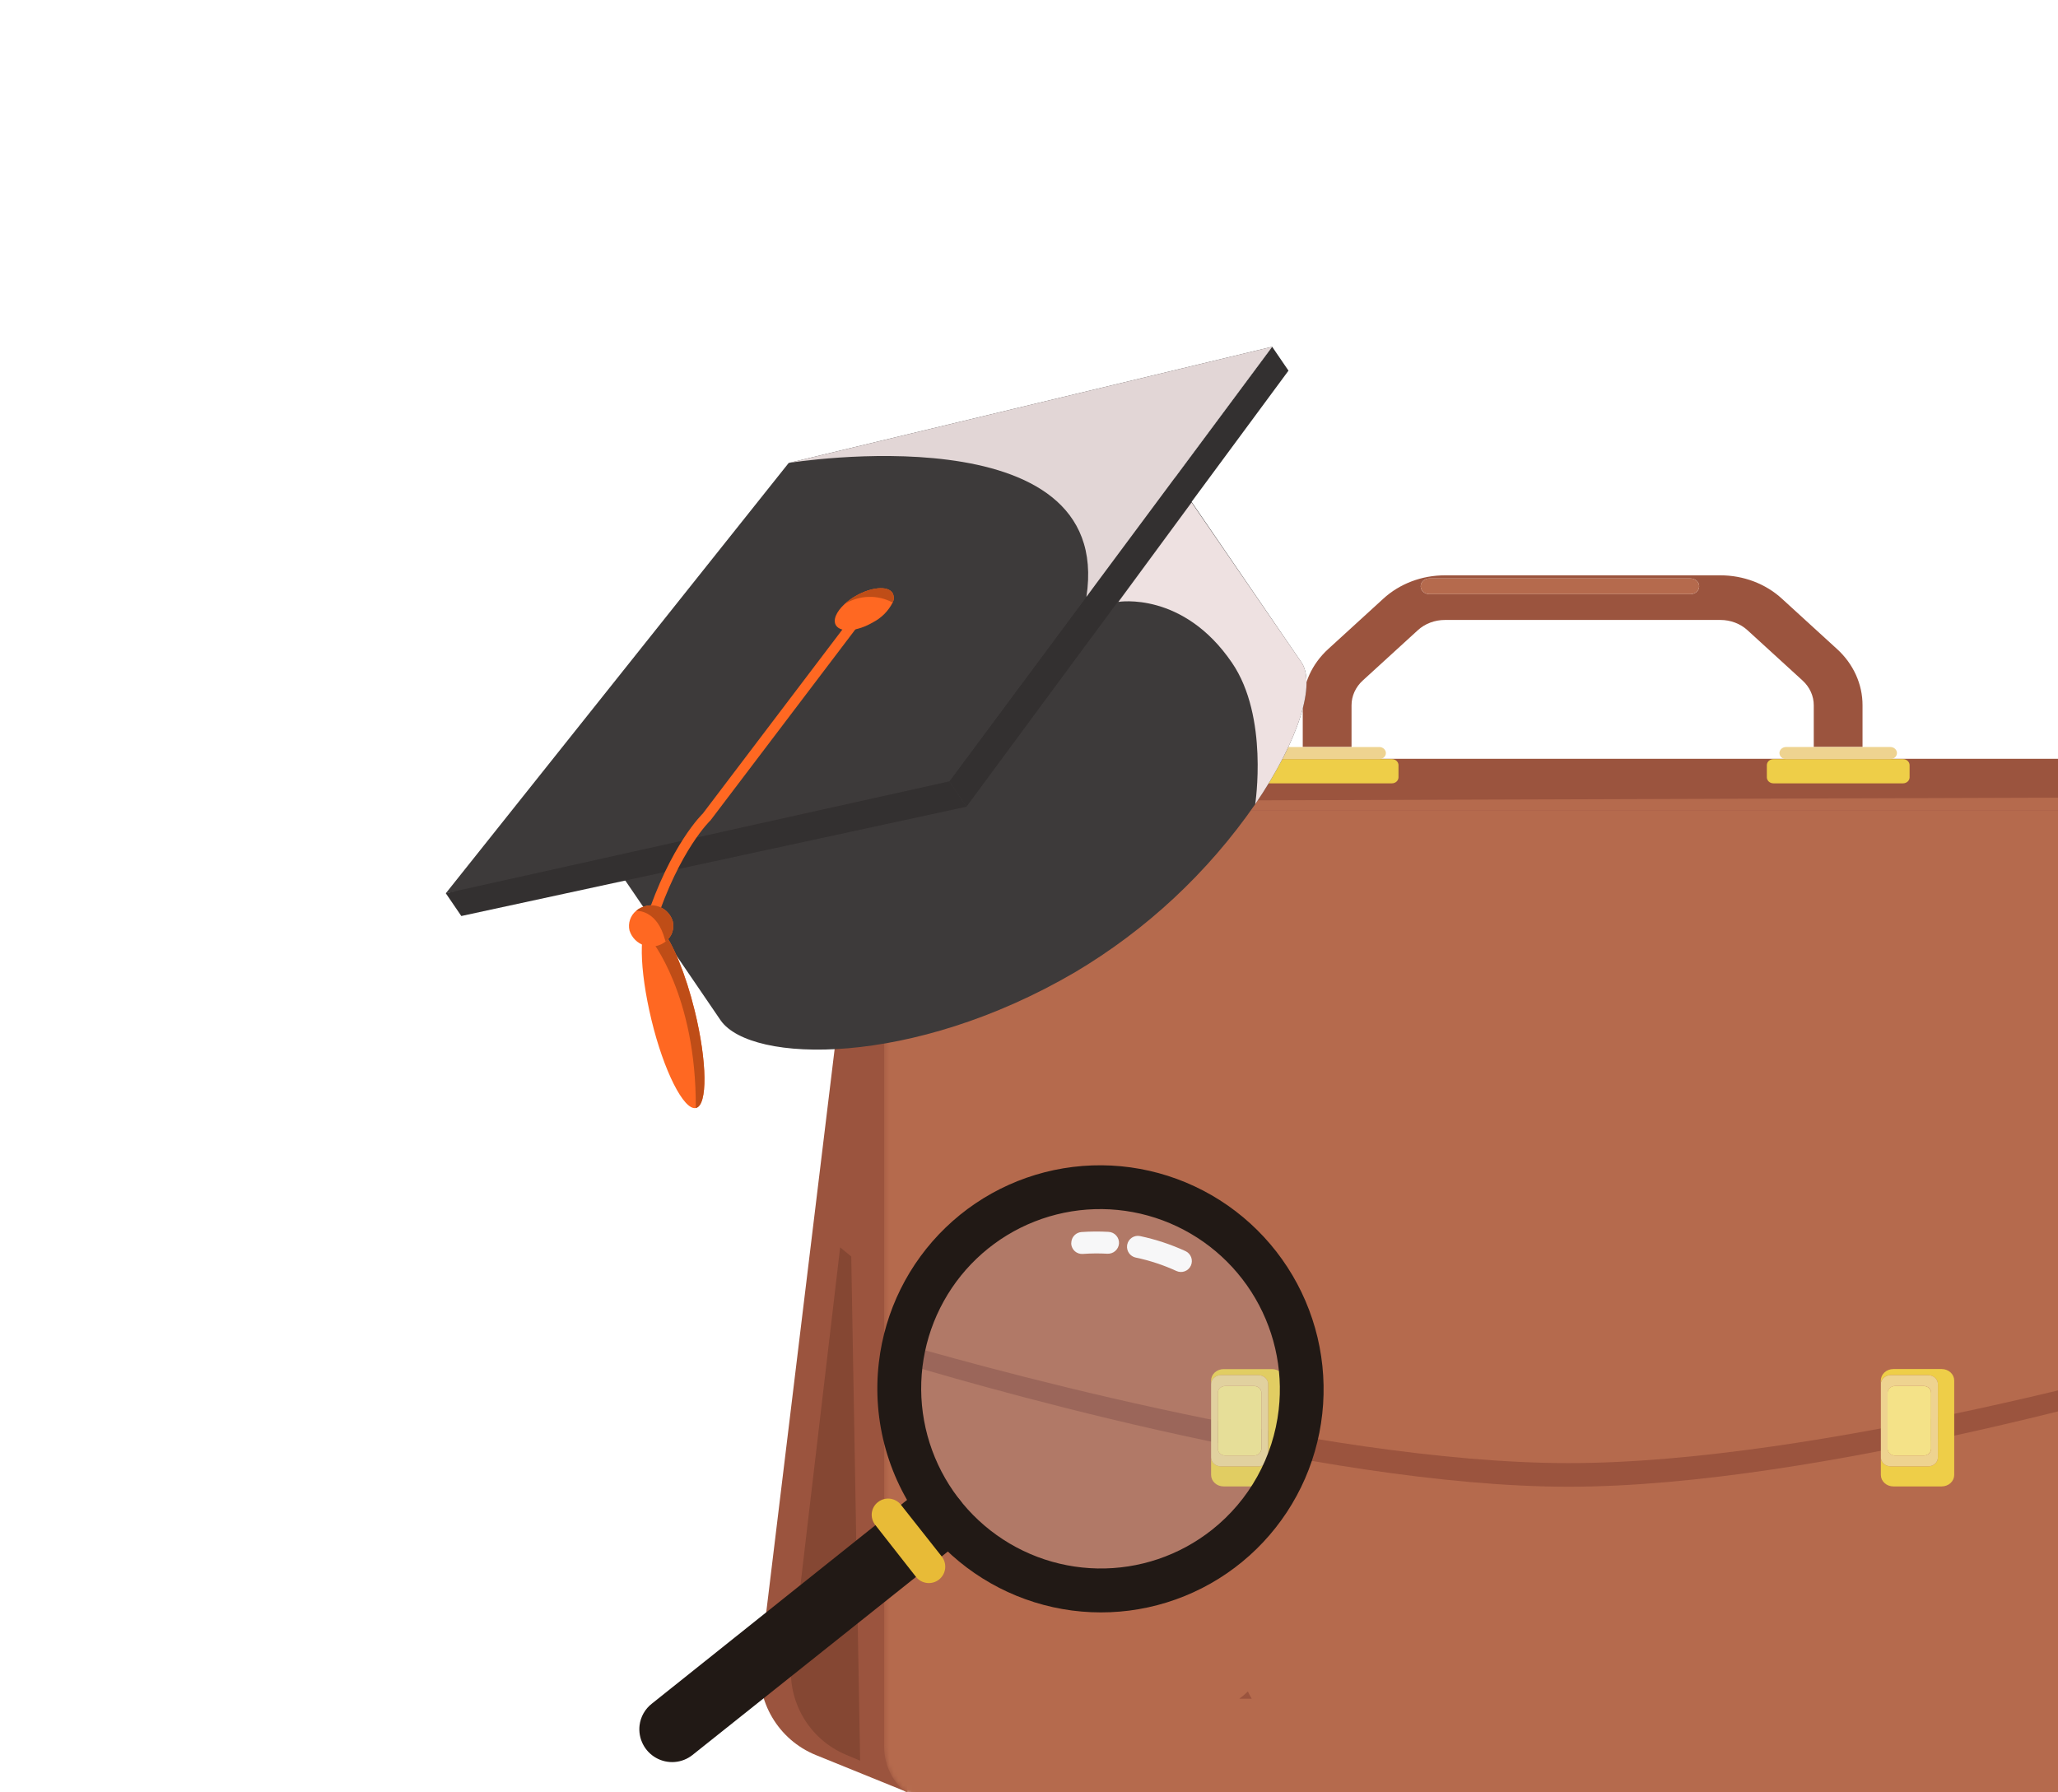
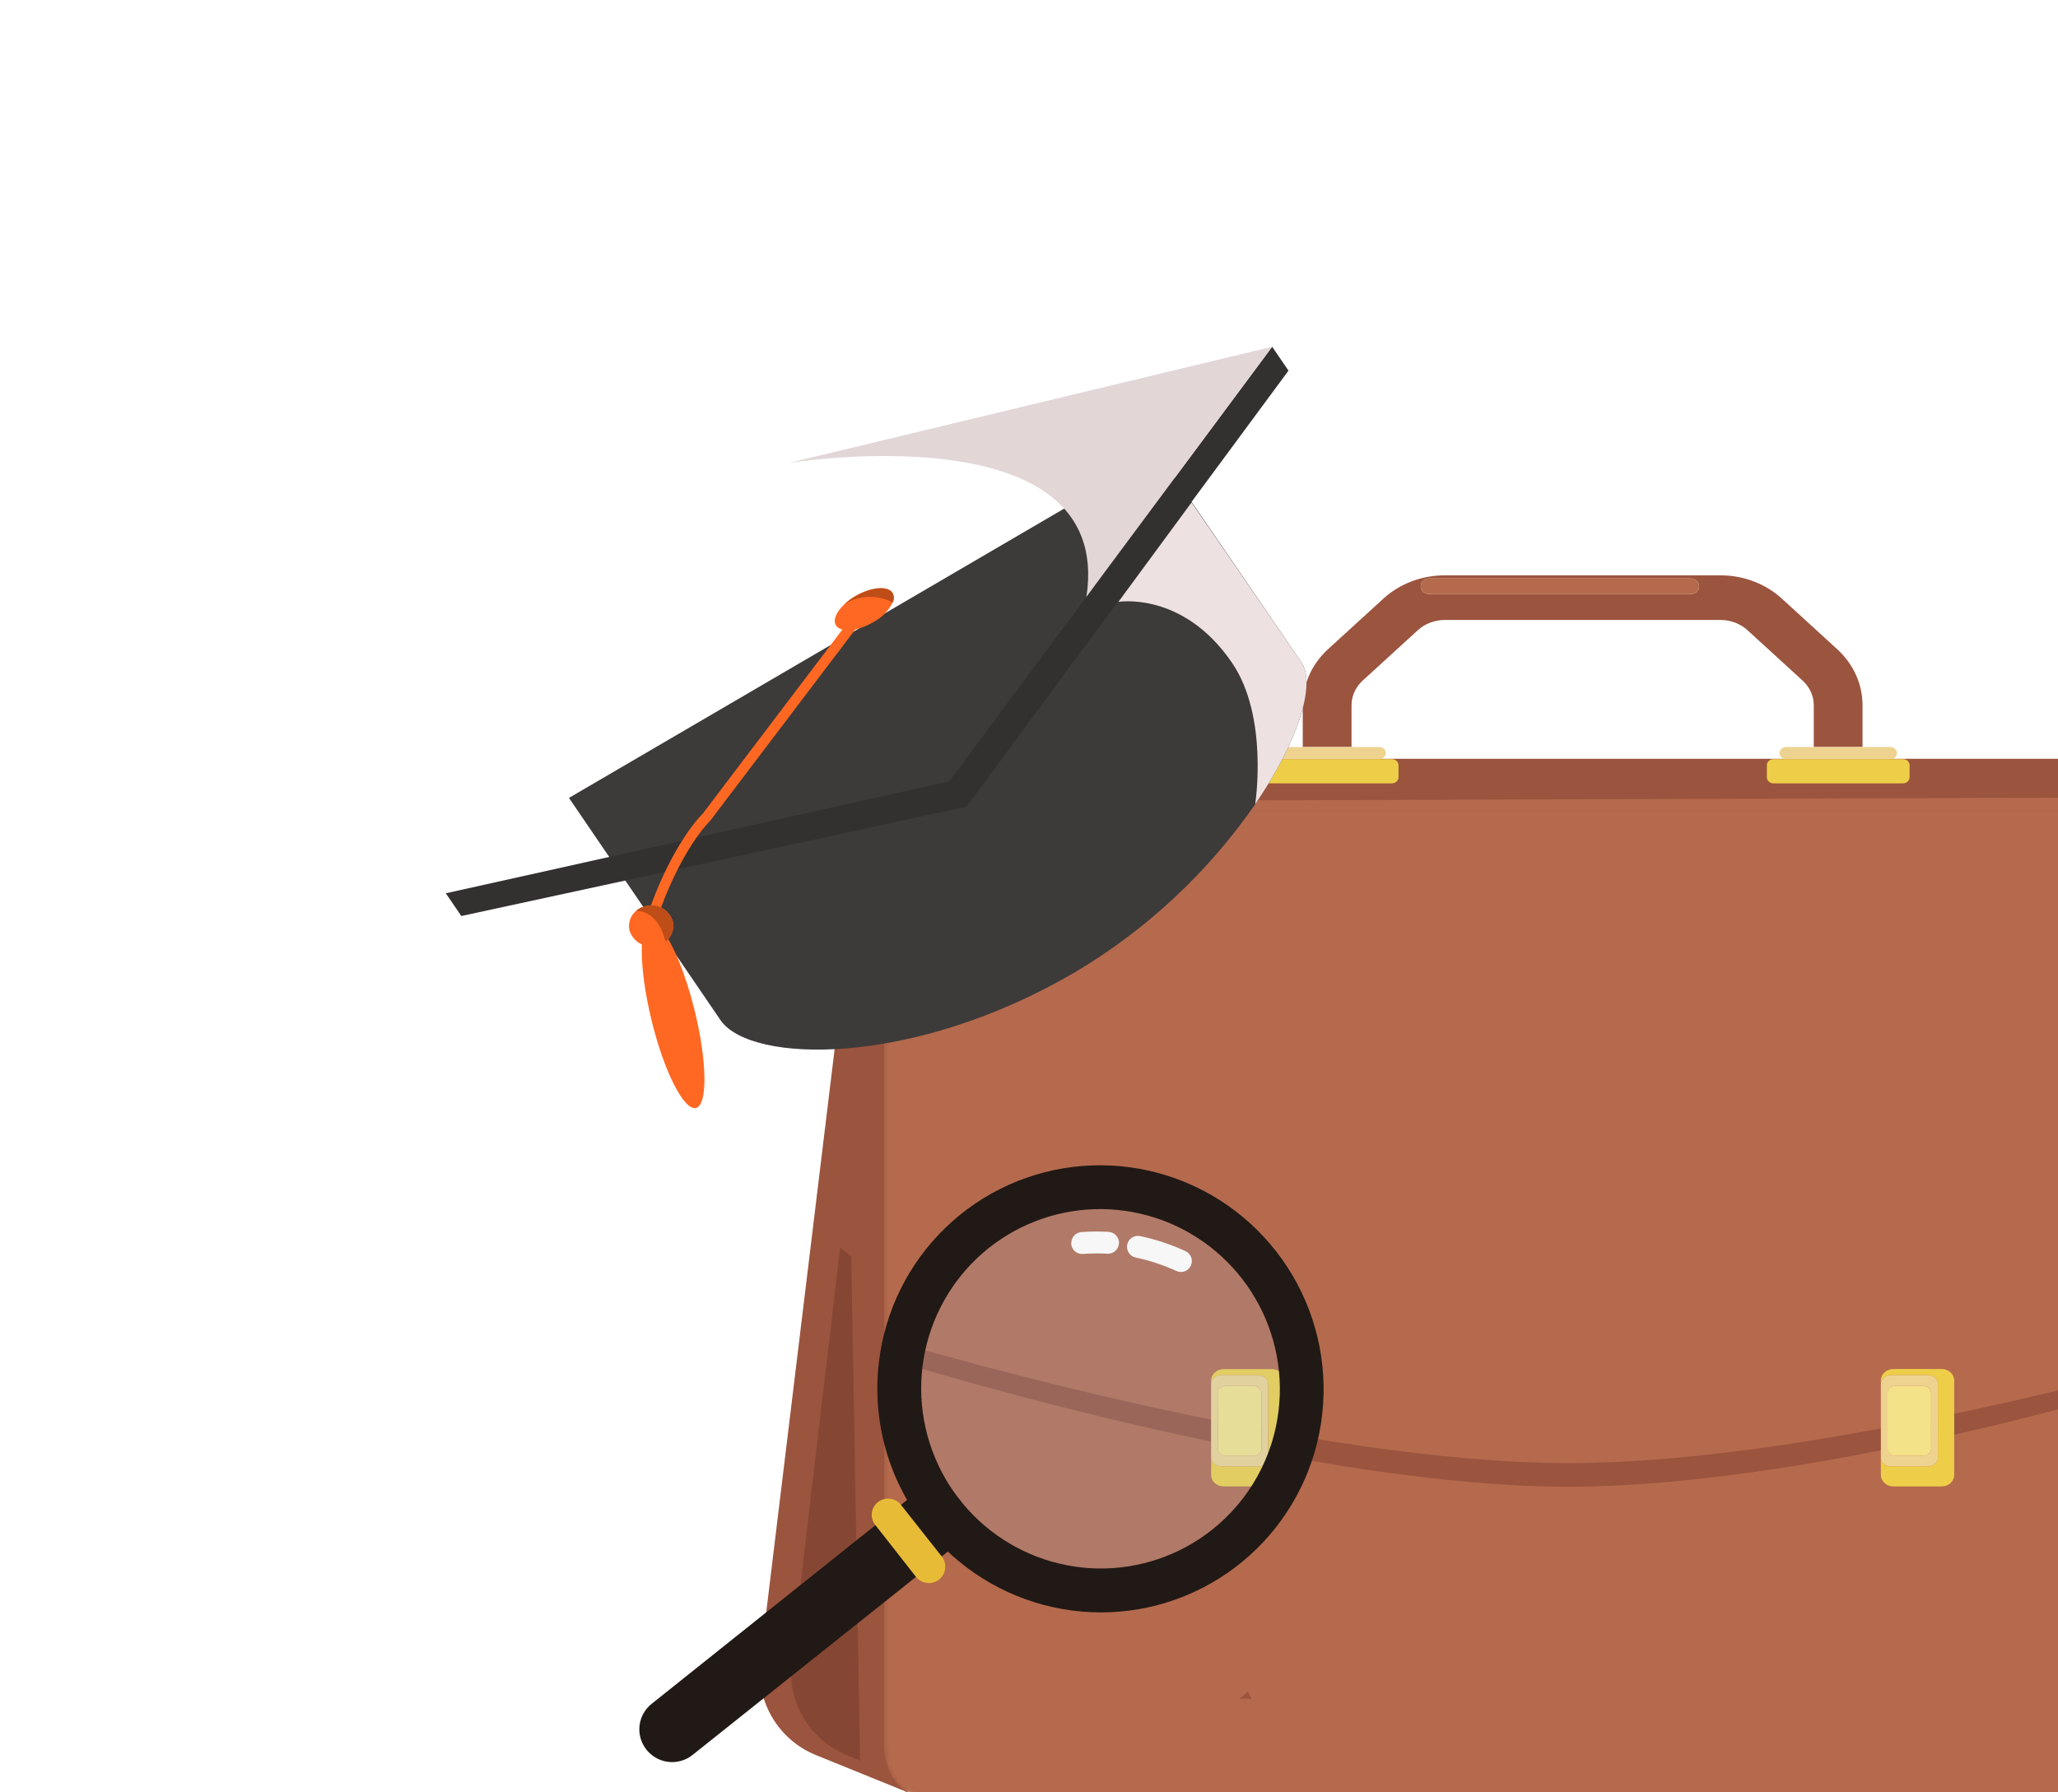
<svg xmlns="http://www.w3.org/2000/svg" width="457" height="398" viewBox="0 0 457 398" fill="none">
  <g clip-path="url(#clip0_1363_27947)">
    <path d="M168.844 368.81L192.5 174L197.5 178L201.5 398L181.178 389.754C172.81 386.358 167.756 377.775 168.844 368.81Z" fill="#9B543E" />
    <path d="M175.759 368.916L186.565 277L189.029 279.036L191 391L187.891 389.697C179.666 386.25 174.717 377.773 175.759 368.916Z" fill="#854733" />
    <mask id="mask0_1363_27947" style="mask-type:alpha" maskUnits="userSpaceOnUse" x="196" y="168" width="305" height="233">
      <path d="M487.392 168.601H209.293C202.139 168.601 196.34 174.4 196.34 181.554V387.973C196.34 395.127 202.139 400.926 209.293 400.926H487.392C494.546 400.926 500.346 395.127 500.346 387.973V181.554C500.346 174.4 494.546 168.601 487.392 168.601Z" fill="#B56A4D" />
    </mask>
    <g mask="url(#mask0_1363_27947)">
      <path d="M487.392 168.601H209.293C202.139 168.601 196.34 174.4 196.34 181.554V387.973C196.34 395.127 202.139 400.926 209.293 400.926H487.392C494.546 400.926 500.346 395.127 500.346 387.973V181.554C500.346 174.4 494.546 168.601 487.392 168.601Z" fill="#B56A4D" />
-       <path d="M196.34 182.604C196.34 181.174 197.5 180.014 198.931 180.014H497.755C499.186 180.014 500.346 181.174 500.346 182.604V299.572C500.346 300.703 499.668 301.685 498.587 302.015C485.657 305.97 404.269 330.163 348.343 330.163C292.417 330.163 211.029 305.97 198.099 302.015C197.018 301.685 196.34 300.703 196.34 299.572V182.604Z" fill="#9B543E" />
+       <path d="M196.34 182.604C196.34 181.174 197.5 180.014 198.931 180.014H497.755C499.186 180.014 500.346 181.174 500.346 182.604V299.572C485.657 305.97 404.269 330.163 348.343 330.163C292.417 330.163 211.029 305.97 198.099 302.015C197.018 301.685 196.34 300.703 196.34 299.572V182.604Z" fill="#9B543E" />
      <path d="M196.34 182.604C196.34 181.174 197.5 180.014 198.931 180.014H497.755C499.186 180.014 500.346 181.174 500.346 182.604V295.31C500.346 296.451 499.655 297.44 498.561 297.763C485.549 301.602 404.232 324.919 348.343 324.919C292.454 324.919 211.137 301.602 198.125 297.763C197.031 297.44 196.34 296.451 196.34 295.31V182.604Z" fill="#B56A4D" />
    </g>
    <path d="M192.5 174C192.5 174 198.697 168.5 203.5 168.5C319 168.5 500 168.5 500 168.5V177L197 178L192.5 174Z" fill="#9B543E" />
    <path d="M300.122 165.889V156.639C300.119 155.614 300.338 154.598 300.767 153.65C301.196 152.703 301.826 151.842 302.621 151.118L314.837 139.958C315.629 139.232 316.57 138.656 317.607 138.264C318.644 137.873 319.756 137.672 320.878 137.676H382.01C383.132 137.672 384.243 137.873 385.28 138.264C386.317 138.656 387.259 139.232 388.051 139.958L400.267 151.118C401.062 151.842 401.692 152.702 402.121 153.65C402.55 154.598 402.769 155.614 402.765 156.639V165.889H413.593V156.639C413.6 154.313 413.102 152.008 412.127 149.859C411.153 147.71 409.721 145.758 407.915 144.118L395.7 132.958C393.906 131.309 391.773 130.002 389.423 129.111C387.074 128.219 384.554 127.762 382.01 127.766H320.889C318.342 127.76 315.82 128.215 313.467 129.105C311.114 129.996 308.978 131.303 307.182 132.953L294.967 144.113C293.161 145.753 291.73 147.705 290.755 149.854C289.781 152.003 289.282 154.308 289.289 156.634V165.884L300.122 165.889ZM317.388 128.461H375.413C375.918 128.461 376.403 128.644 376.76 128.971C377.117 129.297 377.318 129.74 377.318 130.201C377.318 130.662 377.117 131.105 376.76 131.431C376.403 131.758 375.918 131.941 375.413 131.941H317.388C317.138 131.941 316.89 131.896 316.659 131.808C316.428 131.721 316.218 131.593 316.041 131.431C315.865 131.27 315.724 131.078 315.629 130.867C315.533 130.656 315.484 130.43 315.484 130.201C315.484 129.973 315.533 129.746 315.629 129.535C315.724 129.324 315.865 129.132 316.041 128.971C316.218 128.809 316.428 128.681 316.659 128.594C316.89 128.506 317.138 128.461 317.388 128.461Z" fill="#9B543E" />
    <path d="M275.189 377.244H277.966C277.646 376.718 277.358 376.176 277.105 375.621C276.515 376.207 275.874 376.75 275.189 377.244Z" fill="#9B543E" />
    <path d="M271.104 305.391H279.433C280.008 305.391 280.56 305.6 280.967 305.971C281.374 306.342 281.603 306.846 281.604 307.372V323.652C281.604 323.913 281.548 324.17 281.439 324.411C281.329 324.651 281.169 324.87 280.968 325.054C280.766 325.238 280.527 325.384 280.263 325.483C280 325.582 279.718 325.633 279.433 325.633H271.104C270.529 325.633 269.977 325.424 269.571 325.053C269.164 324.681 268.936 324.178 268.936 323.652V327.545C268.936 328.222 269.23 328.871 269.754 329.35C270.277 329.828 270.988 330.097 271.729 330.097H282.448C282.815 330.097 283.178 330.032 283.517 329.903C283.856 329.775 284.164 329.587 284.424 329.35C284.683 329.113 284.889 328.832 285.029 328.522C285.169 328.213 285.241 327.881 285.241 327.545V306.575C285.236 305.901 284.94 305.256 284.417 304.781C283.894 304.306 283.186 304.039 282.448 304.039H271.729C270.991 304.04 270.283 304.307 269.76 304.782C269.237 305.257 268.941 305.902 268.936 306.575V307.367C268.937 306.842 269.166 306.34 269.573 305.969C269.979 305.599 270.53 305.391 271.104 305.391Z" fill="#EECE48" />
    <path d="M271.104 325.633H279.433C279.718 325.633 280 325.582 280.263 325.483C280.527 325.383 280.766 325.238 280.968 325.054C281.169 324.87 281.329 324.651 281.439 324.411C281.548 324.17 281.604 323.912 281.604 323.652V307.371C281.603 306.846 281.374 306.342 280.967 305.971C280.56 305.599 280.008 305.391 279.433 305.391H271.104C270.529 305.391 269.977 305.599 269.571 305.971C269.164 306.342 268.936 306.846 268.936 307.371V323.652C268.936 323.912 268.992 324.17 269.101 324.41C269.21 324.65 269.369 324.869 269.571 325.053C269.772 325.237 270.011 325.382 270.274 325.482C270.537 325.582 270.819 325.633 271.104 325.633V325.633ZM270.44 309.309C270.44 308.906 270.616 308.519 270.928 308.233C271.241 307.948 271.664 307.787 272.106 307.787H278.45C278.892 307.787 279.315 307.948 279.628 308.233C279.94 308.519 280.116 308.906 280.116 309.309V321.717C280.116 322.12 279.94 322.507 279.628 322.793C279.315 323.078 278.892 323.239 278.45 323.239H272.095C271.653 323.239 271.229 323.078 270.917 322.793C270.605 322.507 270.429 322.12 270.429 321.717L270.44 309.309Z" fill="#EED390" />
    <path d="M272.095 307.798H278.439C278.881 307.798 279.305 307.958 279.617 308.244C279.93 308.529 280.105 308.916 280.105 309.32V321.717C280.105 322.121 279.93 322.508 279.617 322.793C279.305 323.079 278.881 323.239 278.439 323.239H272.095C271.654 323.239 271.23 323.079 270.918 322.793C270.605 322.508 270.43 322.121 270.43 321.717V309.309C270.433 308.908 270.609 308.523 270.921 308.24C271.234 307.957 271.656 307.798 272.095 307.798V307.798Z" fill="#F4E288" />
    <path d="M419.833 305.391H428.162C428.737 305.391 429.288 305.6 429.695 305.971C430.102 306.343 430.33 306.846 430.33 307.372V323.652C430.33 323.913 430.275 324.17 430.166 324.411C430.057 324.651 429.897 324.87 429.696 325.054C429.494 325.238 429.255 325.384 428.992 325.483C428.729 325.583 428.447 325.634 428.162 325.633H419.833C419.258 325.633 418.706 325.425 418.3 325.053C417.893 324.682 417.665 324.178 417.665 323.652V327.546C417.664 327.881 417.736 328.212 417.876 328.522C418.016 328.831 418.222 329.113 418.481 329.35C418.74 329.587 419.048 329.775 419.386 329.903C419.725 330.031 420.088 330.097 420.455 330.097H431.177C431.915 330.094 432.622 329.823 433.142 329.345C433.662 328.867 433.954 328.22 433.953 327.546V306.575C433.953 305.901 433.661 305.255 433.141 304.777C432.621 304.299 431.915 304.028 431.177 304.024H420.446C419.706 304.025 418.996 304.294 418.473 304.772C417.95 305.251 417.656 305.899 417.656 306.575V307.367C417.657 307.106 417.714 306.849 417.824 306.609C417.934 306.368 418.094 306.15 418.296 305.967C418.498 305.783 418.738 305.638 419.002 305.539C419.266 305.44 419.548 305.39 419.833 305.391Z" fill="#EECE48" />
    <path d="M419.834 325.633H428.163C428.448 325.633 428.73 325.582 428.993 325.483C429.257 325.383 429.496 325.237 429.697 325.053C429.899 324.869 430.058 324.651 430.167 324.41C430.276 324.17 430.332 323.912 430.332 323.652V307.371C430.332 306.846 430.103 306.342 429.696 305.971C429.29 305.599 428.738 305.391 428.163 305.391H419.834C419.259 305.391 418.708 305.599 418.301 305.971C417.894 306.342 417.666 306.846 417.666 307.371V323.652C417.666 323.912 417.722 324.17 417.831 324.41C417.94 324.65 418.1 324.869 418.301 325.053C418.502 325.237 418.741 325.382 419.005 325.482C419.268 325.582 419.55 325.633 419.834 325.633ZM419.171 309.309C419.171 308.908 419.344 308.523 419.654 308.238C419.963 307.953 420.383 307.791 420.823 307.787H427.169C427.611 307.787 428.035 307.948 428.347 308.233C428.66 308.519 428.835 308.906 428.835 309.309V321.717C428.835 322.12 428.66 322.507 428.347 322.793C428.035 323.078 427.611 323.239 427.169 323.239H420.814C420.375 323.235 419.955 323.073 419.645 322.788C419.336 322.503 419.162 322.118 419.162 321.717L419.171 309.309Z" fill="#EED390" />
    <path d="M420.814 307.798H427.158C427.6 307.798 428.024 307.958 428.336 308.244C428.648 308.529 428.824 308.916 428.824 309.32V321.717C428.824 322.121 428.648 322.508 428.336 322.793C428.024 323.079 427.6 323.239 427.158 323.239H420.814C420.372 323.239 419.949 323.079 419.636 322.793C419.324 322.508 419.148 322.121 419.148 321.717V309.309C419.151 308.908 419.328 308.523 419.64 308.24C419.952 307.957 420.374 307.798 420.814 307.798V307.798Z" fill="#F4E288" />
    <path d="M309.082 173.96C309.472 173.959 309.845 173.817 310.121 173.565C310.396 173.313 310.551 172.971 310.551 172.615V169.924C310.551 169.748 310.513 169.573 310.439 169.41C310.365 169.247 310.256 169.099 310.12 168.974C309.983 168.849 309.821 168.75 309.642 168.682C309.464 168.615 309.272 168.58 309.079 168.58H280.325C280.132 168.58 279.94 168.615 279.762 168.682C279.583 168.75 279.421 168.849 279.284 168.974C279.148 169.099 279.039 169.247 278.966 169.41C278.892 169.573 278.854 169.748 278.854 169.924V172.615C278.854 172.971 279.008 173.313 279.284 173.565C279.559 173.817 279.932 173.959 280.322 173.96H309.082Z" fill="#EECE48" />
    <path d="M306.281 168.581C306.474 168.581 306.666 168.546 306.844 168.478C307.023 168.411 307.185 168.312 307.321 168.187C307.458 168.062 307.566 167.914 307.64 167.751C307.714 167.588 307.752 167.413 307.752 167.236V167.236C307.752 166.88 307.597 166.538 307.321 166.286C307.046 166.034 306.671 165.892 306.281 165.892H283.127C282.736 165.892 282.361 166.034 282.085 166.286C281.809 166.538 281.653 166.88 281.652 167.236V167.236C281.652 167.413 281.69 167.588 281.765 167.751C281.839 167.915 281.947 168.063 282.084 168.188C282.221 168.313 282.384 168.412 282.563 168.479C282.741 168.546 282.933 168.581 283.127 168.581H306.281Z" fill="#EED390" />
    <path d="M396.621 168.581H393.817C393.624 168.581 393.433 168.615 393.254 168.683C393.076 168.75 392.913 168.849 392.777 168.974C392.64 169.099 392.532 169.247 392.458 169.41C392.384 169.573 392.346 169.748 392.346 169.925V172.616C392.346 172.972 392.5 173.313 392.776 173.565C393.051 173.817 393.425 173.959 393.814 173.96H422.577C422.967 173.959 423.34 173.817 423.616 173.565C423.891 173.313 424.046 172.972 424.046 172.616V169.925C424.046 169.748 424.007 169.573 423.933 169.41C423.859 169.247 423.751 169.098 423.614 168.973C423.477 168.849 423.314 168.75 423.135 168.682C422.956 168.615 422.765 168.58 422.571 168.581H396.621Z" fill="#EECE48" />
    <path d="M396.619 165.89C396.228 165.89 395.854 166.031 395.577 166.283C395.301 166.535 395.145 166.877 395.145 167.234V167.234C395.145 167.411 395.183 167.586 395.257 167.749C395.331 167.912 395.44 168.06 395.576 168.185C395.713 168.31 395.876 168.409 396.055 168.477C396.234 168.544 396.425 168.578 396.619 168.578H419.768C419.961 168.578 420.152 168.543 420.331 168.476C420.509 168.408 420.671 168.309 420.808 168.184C420.945 168.06 421.053 167.911 421.127 167.748C421.201 167.585 421.239 167.41 421.239 167.234V167.234C421.239 166.877 421.084 166.535 420.808 166.283C420.532 166.031 420.158 165.89 419.768 165.89H396.619Z" fill="#EED390" />
    <path d="M317.389 131.941H375.414C375.919 131.941 376.403 131.758 376.761 131.432C377.118 131.105 377.318 130.663 377.318 130.201C377.318 129.74 377.118 129.297 376.761 128.971C376.403 128.645 375.919 128.461 375.414 128.461H317.389C317.139 128.461 316.891 128.506 316.66 128.594C316.429 128.681 316.219 128.809 316.042 128.971C315.865 129.133 315.725 129.324 315.629 129.535C315.534 129.747 315.484 129.973 315.484 130.201C315.484 130.43 315.534 130.656 315.629 130.867C315.725 131.078 315.865 131.27 316.042 131.432C316.219 131.593 316.429 131.721 316.66 131.809C316.891 131.896 317.139 131.941 317.389 131.941Z" fill="#B56A4D" />
    <g clip-path="url(#clip1_1363_27947)">
      <g opacity="0.4">
        <path opacity="0.4" d="M203.245 325.826C212.91 348.616 239.167 359.277 261.89 349.64C284.613 340.002 295.198 313.714 285.532 290.925C275.866 268.135 249.61 257.473 226.887 267.111C204.164 276.749 193.579 303.036 203.245 325.826Z" fill="#9BCBEE" />
      </g>
      <path d="M195.162 302.56C196.492 291.155 201.728 280.574 209.978 272.618C218.228 264.662 228.982 259.824 240.407 258.928C251.832 258.032 263.222 261.134 272.637 267.705C282.051 274.276 288.908 283.91 292.038 294.965C295.169 306.021 294.38 317.814 289.805 328.335C285.23 338.856 277.154 347.455 266.95 352.667C256.747 357.879 245.049 359.381 233.849 356.917C222.648 354.453 212.639 348.176 205.525 339.156C201.477 334.036 198.478 328.168 196.699 321.887C194.921 315.607 194.399 309.039 195.162 302.56V302.56ZM283.946 313.061C285 303.892 282.847 294.633 277.855 286.862C272.863 279.092 265.34 273.291 256.569 270.447C247.797 267.604 238.319 267.894 229.75 271.268C221.18 274.642 214.05 280.891 209.573 288.951C205.096 297.011 203.55 306.383 205.198 315.47C206.846 324.557 211.587 332.797 218.611 338.786C225.636 344.774 234.511 348.142 243.723 348.314C252.936 348.486 261.916 345.452 269.134 339.729C273.236 336.484 276.656 332.458 279.198 327.881C281.74 323.305 283.353 318.268 283.946 313.061V313.061Z" fill="#211915" />
      <path d="M250.282 276.586L250.318 276.37C250.45 275.743 250.824 275.195 251.358 274.844C251.893 274.494 252.545 274.371 253.171 274.501C256.641 275.236 260.019 276.354 263.244 277.835C263.829 278.103 264.285 278.593 264.51 279.197C264.736 279.801 264.712 280.469 264.446 281.055C264.18 281.641 263.692 282.096 263.089 282.32C262.487 282.545 261.82 282.52 261.235 282.252C258.339 280.922 255.304 279.922 252.186 279.271C251.592 279.141 251.068 278.794 250.715 278.297C250.363 277.801 250.209 277.19 250.282 276.586V276.586Z" fill="#F7F7F8" />
      <path d="M237.912 275.745C237.978 275.181 238.239 274.659 238.649 274.268C239.059 273.878 239.592 273.643 240.157 273.604C242.166 273.463 244.183 273.451 246.194 273.566C246.838 273.604 247.441 273.896 247.871 274.379C248.302 274.861 248.524 275.495 248.488 276.14C248.44 276.781 248.145 277.377 247.665 277.802C247.185 278.227 246.559 278.448 245.918 278.419C244.102 278.32 242.282 278.334 240.468 278.463C240.151 278.489 239.831 278.451 239.528 278.351C239.225 278.252 238.944 278.093 238.703 277.884C238.462 277.675 238.264 277.42 238.122 277.133C237.98 276.847 237.896 276.536 237.875 276.217L237.912 275.745Z" fill="#F7F7F8" />
      <path d="M142.023 383.148C142.139 382.203 142.44 381.292 142.909 380.465C143.378 379.639 144.006 378.913 144.756 378.332L202.908 331.911C203.658 331.317 204.517 330.876 205.438 330.616C206.358 330.355 207.321 330.278 208.272 330.39C210.191 330.616 211.945 331.598 213.145 333.118C213.74 333.87 214.181 334.732 214.443 335.655C214.705 336.578 214.784 337.543 214.674 338.495C214.452 340.419 213.477 342.173 211.962 343.373L153.769 389.739C152.641 390.636 151.272 391.177 149.835 391.291C148.398 391.406 146.958 391.091 145.699 390.384C144.44 389.678 143.418 388.612 142.764 387.324C142.109 386.035 141.851 384.582 142.023 383.148V383.148Z" fill="#211915" />
      <path d="M193.591 335.99C193.646 335.517 193.795 335.06 194.03 334.646C194.264 334.233 194.58 333.871 194.958 333.582C195.331 333.285 195.759 333.065 196.218 332.934C196.676 332.803 197.156 332.764 197.63 332.82C198.104 332.875 198.563 333.024 198.98 333.257C199.396 333.49 199.764 333.803 200.06 334.179L209.114 345.641C209.412 346.018 209.632 346.45 209.764 346.912C209.895 347.374 209.934 347.857 209.879 348.333C209.824 348.81 209.675 349.271 209.442 349.69C209.209 350.109 208.896 350.477 208.521 350.775C208.145 351.072 207.715 351.292 207.254 351.423C206.793 351.553 206.311 351.591 205.836 351.535C205.36 351.479 204.899 351.329 204.481 351.095C204.062 350.86 203.694 350.546 203.396 350.169L194.382 338.671C194.078 338.299 193.852 337.871 193.716 337.41C193.581 336.95 193.538 336.467 193.591 335.99V335.99Z" fill="#E8BB37" />
    </g>
    <g clip-path="url(#clip2_1363_27947)">
      <path d="M288.882 146.914C292.365 151.656 288.395 164.44 278.728 178.595C268.212 193.781 254.545 206.519 238.659 215.943C202.509 237.064 166.837 236.181 160.064 226.646L126.341 177.194L257.252 100.711C257.252 100.711 288.639 146.569 288.882 146.914Z" fill="#3D3A3A" />
      <path d="M286.121 82.312L214.624 179.134L210.796 173.518L282.496 77.001L286.121 82.312Z" fill="#333030" />
-       <path d="M282.506 77.001L243.381 129.651L210.796 173.518L103.556 197.645L98.996 198.376L175.144 102.803L282.506 77.001Z" fill="#3D3A3A" />
      <path d="M102.439 203.423L214.634 179.144L210.796 173.518L98.996 198.376L102.439 203.423Z" fill="#333030" />
      <g style="mix-blend-mode:multiply">
        <path d="M282.506 77.001L243.381 129.651L241.249 132.545C247.595 91.055 175.154 102.803 175.154 102.803L282.506 77.001Z" fill="#E2D6D6" />
      </g>
      <g style="mix-blend-mode:multiply">
        <path d="M288.883 146.913C292.366 151.656 288.395 164.44 278.728 178.595C278.728 178.595 281.775 159.17 273.58 147.188C262.725 131.245 248.357 133.662 248.357 133.662L264.604 111.576C264.604 111.576 288.639 146.568 288.883 146.913Z" fill="#EEE1E1" />
      </g>
      <path d="M198.164 131.631C198.355 131.959 198.461 132.33 198.472 132.71C198.483 133.09 198.398 133.466 198.225 133.804C197.273 135.681 195.756 137.212 193.889 138.181C190.446 140.212 186.781 140.537 185.674 138.932C184.872 137.754 185.674 135.886 187.542 134.149C188.279 133.477 189.086 132.884 189.949 132.383C193.432 130.372 197.077 130.027 198.164 131.631Z" fill="#FF6822" />
      <path d="M191.919 135.277L156.927 181.418C156.927 181.418 149.931 188.019 144.417 204.885" stroke="#FF6822" stroke-width="2.275" stroke-miterlimit="10" />
      <path d="M198.164 131.631C198.355 131.959 198.461 132.33 198.472 132.71C198.483 133.09 198.398 133.466 198.225 133.804C196.57 132.922 194.712 132.489 192.837 132.55C190.963 132.61 189.137 133.162 187.542 134.149C188.279 133.477 189.086 132.884 189.949 132.383C193.432 130.372 197.077 130.027 198.164 131.631Z" fill="#BF4D17" />
      <path d="M154.266 224.463C157.058 235.836 157.16 245.503 154.51 246.061C151.859 246.62 147.402 237.856 144.66 226.483C141.918 215.111 141.766 205.444 144.416 204.885C145.147 204.733 146.031 205.301 146.955 206.439C149.392 209.404 152.255 216.258 154.266 224.463Z" fill="#FF6822" />
-       <path d="M154.266 224.463C157.058 235.836 157.16 245.503 154.509 246.061C154.652 220.878 144.477 208.582 144.477 208.582L146.955 206.439C149.392 209.404 152.255 216.258 154.266 224.463Z" fill="#BF4D17" />
      <path d="M149.403 204.621C149.595 205.438 149.548 206.293 149.267 207.083C148.986 207.874 148.483 208.567 147.819 209.079C147.174 209.598 146.412 209.952 145.599 210.109C144.786 210.266 143.947 210.222 143.155 209.981C142.363 209.74 141.642 209.308 141.055 208.725C140.468 208.141 140.033 207.423 139.787 206.632C139.602 205.839 139.642 205.011 139.902 204.239C140.162 203.468 140.632 202.784 141.259 202.266C141.905 201.722 142.677 201.349 143.503 201.179C144.741 200.886 146.043 201.081 147.141 201.721C148.239 202.362 149.049 203.4 149.403 204.621Z" fill="#FF6822" />
      <path d="M149.401 204.621C149.593 205.438 149.546 206.293 149.265 207.083C148.984 207.874 148.481 208.567 147.817 209.079C147.735 208.895 147.668 208.705 147.614 208.51C145.969 202.57 142.212 202.255 141.257 202.266C141.903 201.722 142.675 201.349 143.501 201.179C144.739 200.886 146.041 201.081 147.139 201.721C148.237 202.362 149.047 203.4 149.401 204.621Z" fill="#BF4D17" />
    </g>
  </g>
  <defs>
    <clipPath id="clip0_1363_27947">
      <rect width="460" height="398" fill="white" />
    </clipPath>
    <clipPath id="clip1_1363_27947">
      <rect width="99.391" height="173.933" fill="white" transform="translate(270.594 243.288) rotate(67.016)" />
    </clipPath>
    <clipPath id="clip2_1363_27947">
      <rect width="191.136" height="169.08" fill="white" transform="translate(99 77)" />
    </clipPath>
  </defs>
</svg>